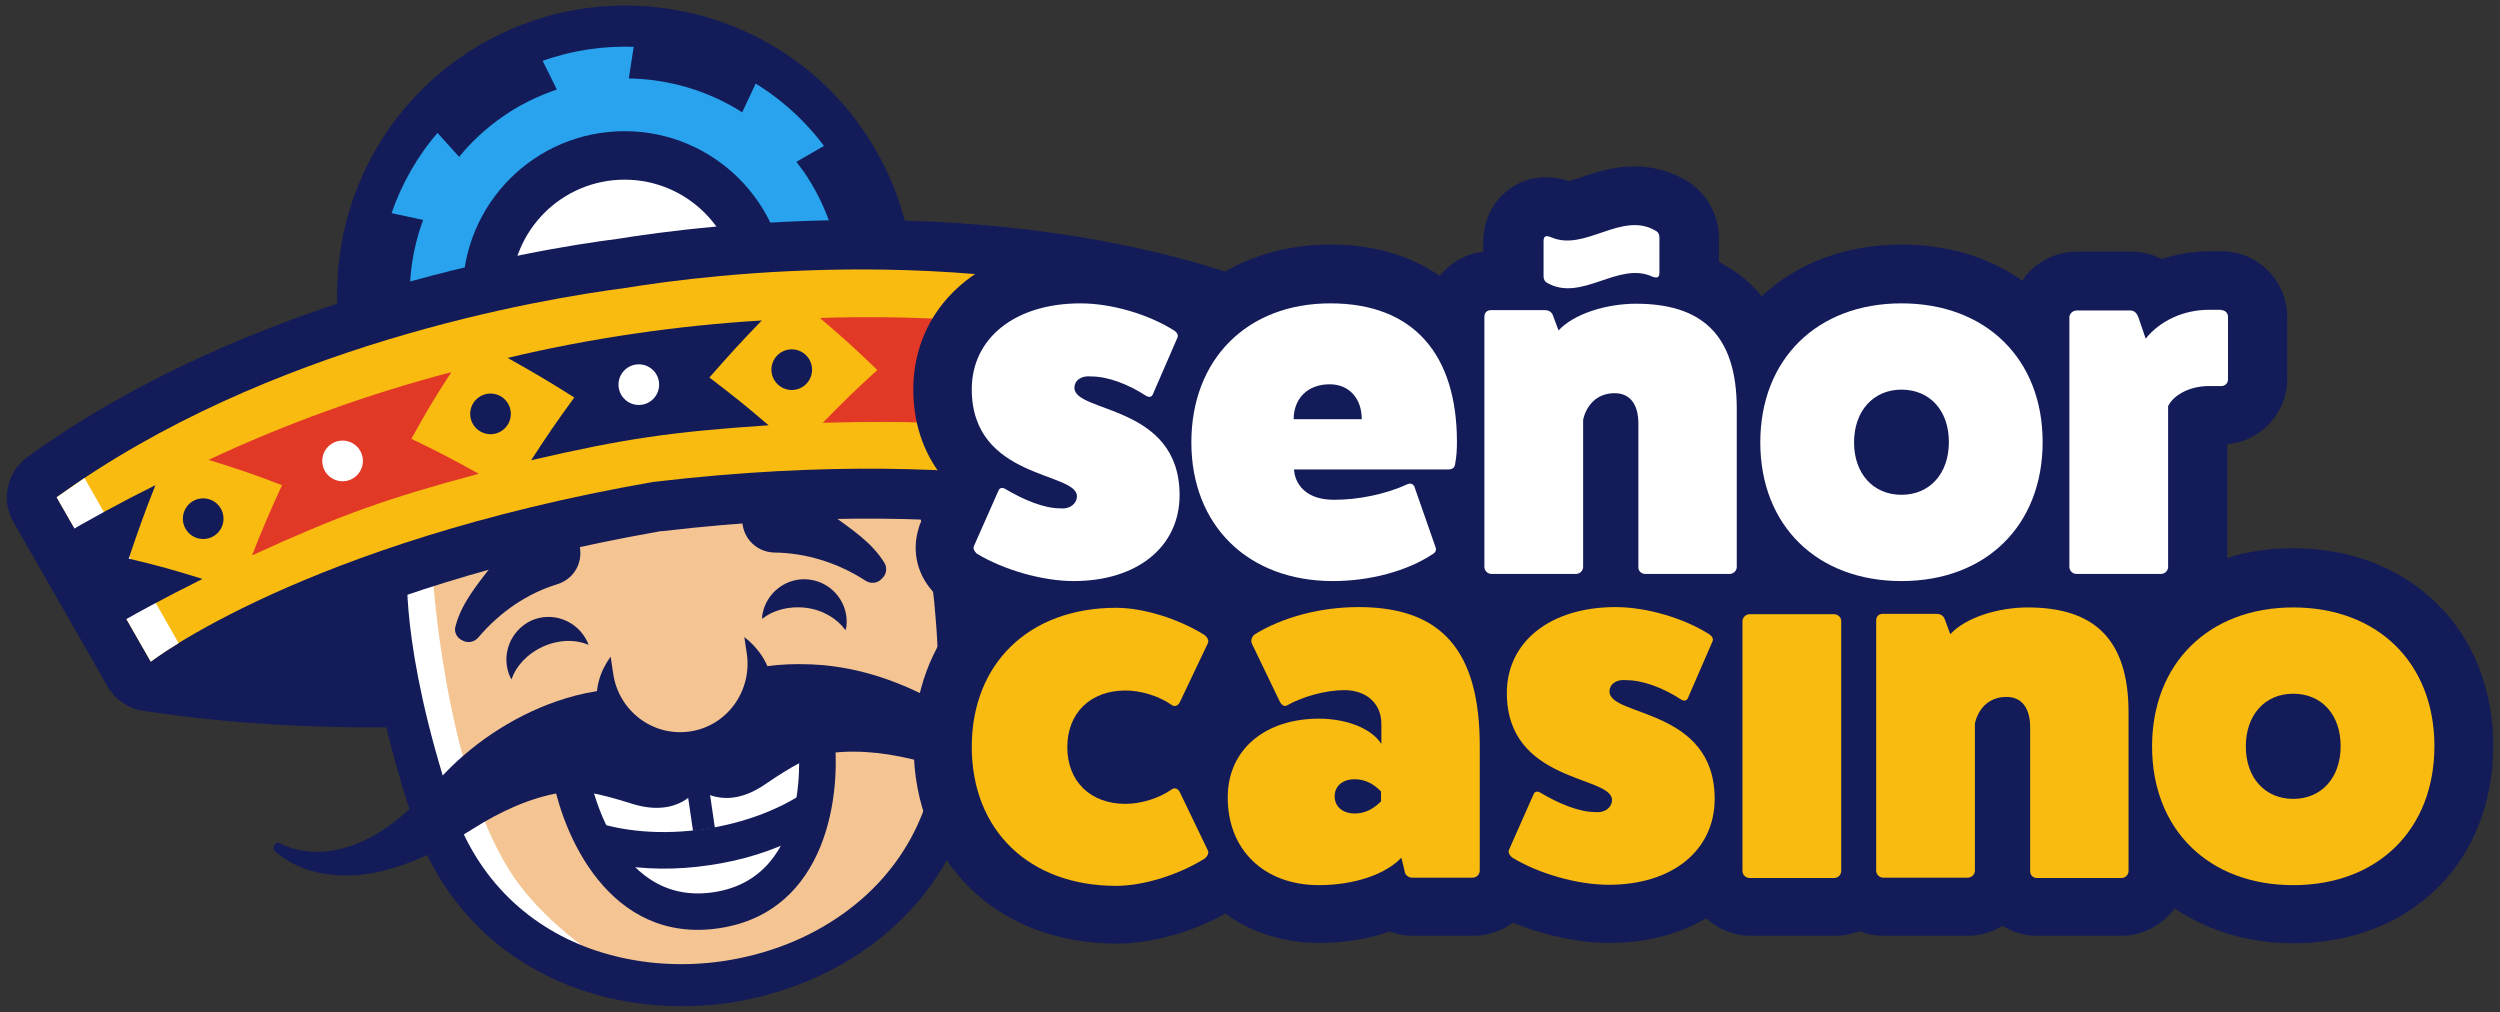
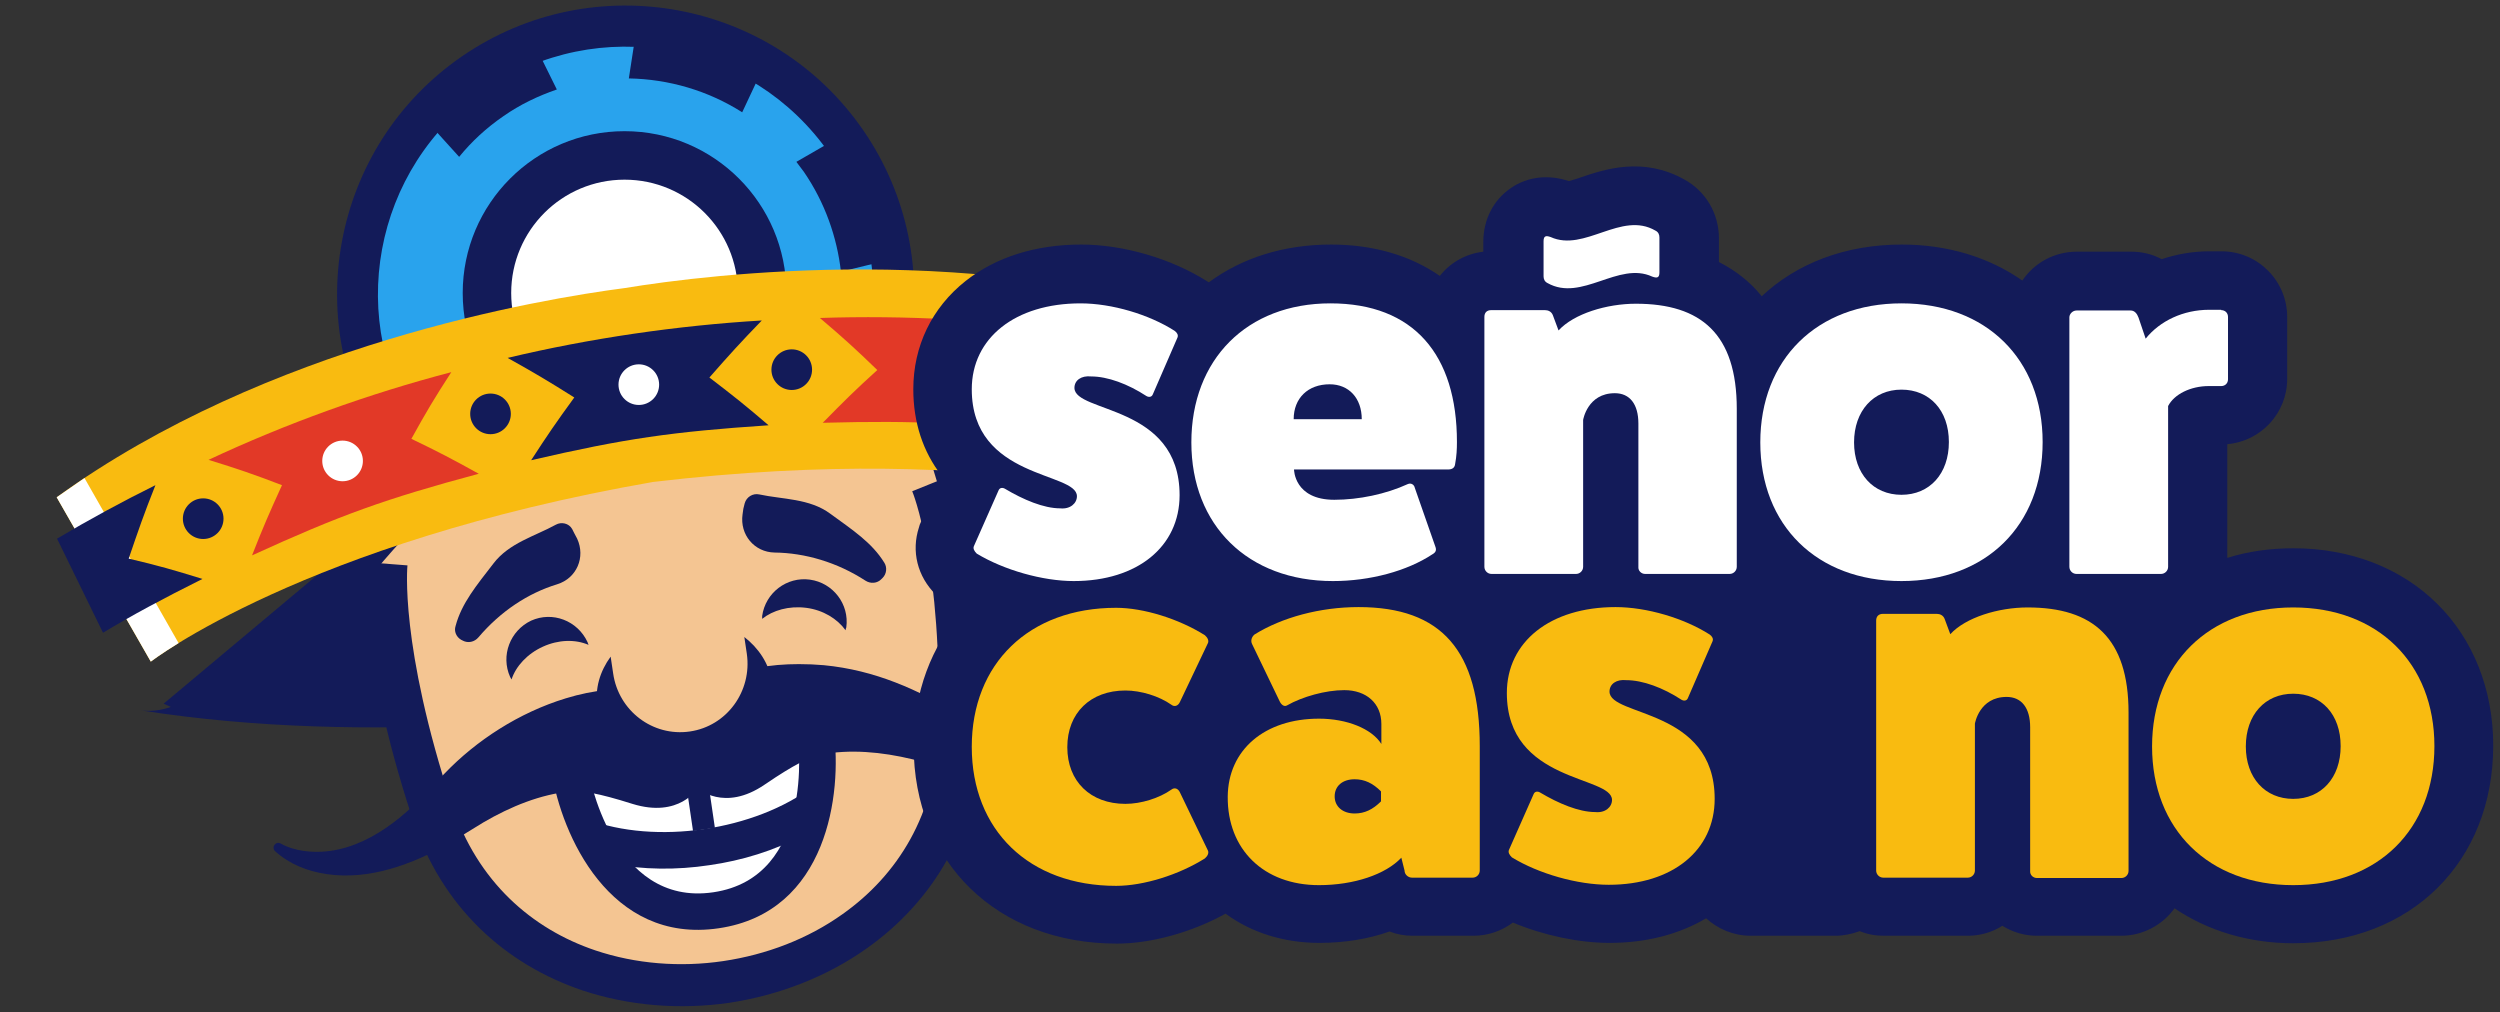
<svg xmlns="http://www.w3.org/2000/svg" version="1.1" id="Layer_1" x="0px" y="0px" viewBox="0 0 701.3 283.9" style="enable-background:new 0 0 701.3 283.9;" xml:space="preserve">
  <rect x="0" y="0" width="701.3" height="283.9" fill="#333333" stroke="none" />
  <style type="text/css">
	.st0{fill:#29A3ED;}
	.st1{fill:#131B59;}
	.st2{fill:#FFFFFF;}
	.st3{fill-rule:evenodd;clip-rule:evenodd;fill:#F4C592;}
	.st4{fill-rule:evenodd;clip-rule:evenodd;fill:#FFFFFF;}
	.st5{fill-rule:evenodd;clip-rule:evenodd;fill:#131B59;}
	.st6{fill:#F4C592;}
	.st7{fill-rule:evenodd;clip-rule:evenodd;fill:#F9BB10;}
	.st8{fill:#E23927;}
	.st9{fill:#F9BB10;}
</style>
  <g id="a">
</g>
  <g id="b">
    <g>
      <circle class="st0" cx="175.2" cy="82.2" r="74.7" />
      <path class="st1" d="M221.4,149.2c-36.8,25.3-87.3,16-112.6-20.8c-25.3-36.8-16-87.3,20.8-112.6c36.8-25.3,87.3-16,112.6,20.8    C267.5,73.4,258.2,123.9,221.4,149.2z M136.1,25.3c-31.6,21.7-39.6,65.1-17.8,96.6s65.1,39.6,96.6,17.8s39.6-65.1,17.8-96.6    S167.7,3.6,136.1,25.3L136.1,25.3z" />
      <circle class="st1" cx="175.2" cy="82.2" r="45.4" />
      <circle class="st2" cx="175.2" cy="82.2" r="31.8" />
      <path class="st1" d="M141.2,32.6c4.7-3.3,9.8-5.7,15-7.5l-8.2-16.6c-6,2.2-11.8,5.2-17.2,9c-5.4,3.7-10.2,8-14.4,12.8L128.8,44    C132.3,39.7,136.4,35.9,141.2,32.6L141.2,32.6z" />
-       <path class="st1" d="M118.7,61.7l-18.1-3.9c-4,12.3-5,25.4-2.7,38.3l18.3-1.3C113.9,83.7,114.8,72.2,118.7,61.7L118.7,61.7z" />
      <path class="st1" d="M125.6,116.9c-0.7-1-1.3-1.9-1.9-2.9l-14.1,11.5c0.3,0.4,0.6,0.9,0.9,1.3c7.3,10.6,16.8,18.9,27.4,24.6    l10.2-14.8C139.4,132.1,131.6,125.5,125.6,116.9L125.6,116.9z" />
      <path class="st1" d="M167.9,142.6l0.2,17.9c12.7,1.2,25.7-0.8,37.9-5.9l-5.2-17C190.3,142.4,178.9,144,167.9,142.6L167.9,142.6z" />
      <path class="st1" d="M217.9,125.8l14,10.9c9.2-9.5,15.6-21,19-33.3l-16.5-6.5C231.8,107.6,226.2,117.7,217.9,125.8L217.9,125.8z" />
      <path class="st1" d="M239,36.4l-15.6,9c0.7,0.9,1.4,1.9,2.1,2.8c5.9,8.6,9.3,18.3,10.4,28l17.3-4.2c-1.6-11.9-5.9-23.7-13.2-34.3    C239.6,37.3,239.3,36.9,239,36.4L239,36.4z" />
      <path class="st1" d="M208.2,31.5l7.7-16.4C204.7,8.3,192,4.5,179.2,3.8L176.4,22C187.6,22.2,198.6,25.4,208.2,31.5z" />
      <path class="st1" d="M331,156.8l1.7-1.5l-66.4-28.6l-82.4,13.1L101.3,151l-55.4,46.4l2,0.9c-2.7,1-5.6,1.3-8.2,1    c64.8,10.2,131.7,1.3,152.7-2c21-2.8,87.8-13.6,146.9-41.9C336.7,156.5,333.9,157,331,156.8L331,156.8z" />
      <path class="st3" d="M106.7,158.4c0,0,4,83.4,38.7,103.6s72.9,15.9,94.1,0.4c21.2-15.5,27.7-46.9,29.4-76.6    c1.6-29.6-7.4-55-7.4-55s-58-4.5-59.5-4.9c-1.5-0.4-61.1,4.2-67.3,5.6S106.6,158.4,106.7,158.4L106.7,158.4L106.7,158.4z" />
-       <path class="st4" d="M107.5,158.2c0,0,4,83.4,38.7,103.6c9.3,5.4,18.9,9,28.3,11.2c-12.2-7.6-24.4-17.4-31.5-28.7    c-18.5-29.3-21.7-83.9-21.7-83.9l-0.1-2.8l-6.5-7.5C110.5,154.6,107.5,158.2,107.5,158.2L107.5,158.2z" />
      <path class="st5" d="M114.3,158.6c0,0.1-2.3,22.2,12.5,67.2c7.1,21.5,22.4,34.8,40.2,40.8c11.3,3.8,23.8,4.8,35.9,3    s23.7-6.2,33.5-13.2c15.4-10.9,26.2-28.1,26.8-50.7c1.3-47.4-7.3-67.9-7.3-67.9l10.9-4.4c0,0.1,9.5,22.9,8.2,72.7    c-0.7,26.6-13.5,46.9-31.8,59.9c-11.4,8.1-24.8,13.2-38.6,15.3c-13.8,2-28.1,0.9-41.3-3.5c-21.2-7.2-39.3-22.9-47.6-48.2    c-15.6-47.3-13-71.9-13-71.9L114.3,158.6L114.3,158.6z" />
      <path class="st1" d="M226.1,170.5c4.8,0.6,8.8,3.1,11.1,6.3c0-0.3,0.1-0.5,0.2-0.8c0.9-6.5-3.7-12.5-10.2-13.4    s-12.5,3.7-13.4,10.2c0,0.3,0,0.5,0,0.8C216.8,171.2,221.3,169.9,226.1,170.5L226.1,170.5z" />
      <path class="st1" d="M152.3,181.4c-4.4,2-7.6,5.5-8.8,9.2c-0.1-0.2-0.3-0.5-0.4-0.7c-2.7-6,0-13,5.9-15.8c6-2.7,13,0,15.8,6    c0.1,0.2,0.2,0.5,0.3,0.8C161.4,179.3,156.7,179.4,152.3,181.4L152.3,181.4z" />
      <path class="st2" d="M158.6,207.8l69.2-8.5c0,0,11.6,47.2-24.2,52.5C167.7,257.1,158.6,207.8,158.6,207.8L158.6,207.8z" />
      <path class="st1" d="M314.2,202.4c-0.6-0.6-1.5-0.5-2,0.1c-12.1,11-30.5,5.5-43.1-2.1c-11.6-6.9-23.5-12.4-38-13.8    c-2.3-0.2-4.6-0.3-7-0.3c-4,0-8,0.3-12,1.1c-3.6,7.2-10.6,12.7-19.2,13.9c-8.6,1.3-16.9-1.9-22.4-7.8c-4,0.4-7.9,1.2-11.8,2.4    c-13.1,4-25.1,11.8-34,21.1c-1.3,1.3-3.9,4-5.1,5.3c-8.7,9.4-20.9,18.3-34.4,16.4c-2.2-0.3-4.6-1-6.5-2.1    c-0.5-0.3-1.2-0.2-1.6,0.3c-0.5,0.5-0.5,1.4,0.1,1.9c4.1,3.7,9.1,5.6,14.4,6.4c12.1,1.8,24.1-2.8,34.5-8.6    c2.8-1.8,6.7-4.2,9.5-5.9c7.7-4.5,16.1-7.9,24.5-8.7c3.2-0.2,7.5,0.4,17.3,3.5c13.2,4.1,18.3-4.4,18.3-4.4c0,0,7.4,6.8,18.8-1    c8.5-5.8,12.5-7.6,15.6-8.4c8.3-1.6,17.2-0.8,25.9,1.3c3.2,0.8,7.6,2,10.8,2.9c6.5,1.4,13.2,2.4,19.9,2c10.5-0.5,21.8-4.6,27.6-14    C314.7,203.5,314.6,202.9,314.2,202.4L314.2,202.4z" />
      <circle class="st6" cx="191.5" cy="191.4" r="22.7" />
      <path class="st1" d="M208.8,178.7l0.7,4.7c1.5,10.5-5.6,20.3-16,21.8c-10.4,1.5-20-5.8-21.5-16.3l-0.7-4.7c-3,4.1-4.5,9-3.7,14.1    c1.7,11.4,14,19.1,27.5,17.1c13.5-2,23.1-12.9,21.4-24.3C215.7,186.1,212.8,181.8,208.8,178.7L208.8,178.7z" />
-       <path class="st1" d="M349.4,78.1c-72.2-25.1-152.8-14.9-176.1-11.1C149.7,70,69.6,83.4,7.7,128.2l0,0c-5.8,4.2-7.5,12.1-3.9,18.3    l26.4,46.1l0,0c4.2,7.3,13.9,9.2,20.6,4.1l0.1,0c0.4-0.3,41.9-31.4,133.9-47.6c0.3-0.1,0.6-0.1,1-0.1c92.8-10.9,141.4,7,141.9,7.1    l0,0c7.9,3.1,16.8-1.6,18.7-9.9l12.1-51.8C360,87.5,356.1,80.4,349.4,78.1L349.4,78.1L349.4,78.1z" />
      <rect x="193.4" y="217.5" transform="matrix(0.989 -0.145 0.145 0.989 -30.621 30.917)" class="st1" width="6.2" height="15.3" />
      <path class="st1" d="M201.6,260.4c-30.7,4.5-44.1-26.5-46.8-43.6l10-1.6c0.3,1.6,6.8,39.3,35.3,35.1s23.9-42.2,23.7-43.8l10.1-1.3    C236.2,222.3,232.3,255.9,201.6,260.4L201.6,260.4z" />
      <path class="st7" d="M344.8,91.3c-69-24-145.8-14.4-169.5-10.5C151.5,83.9,75,96.7,15.9,139.5l26.4,46.1c0,0,42.9-33.3,140.9-50.4    c98.8-11.7,149.5,7.9,149.5,7.9L344.8,91.3L344.8,91.3z" />
      <path class="st1" d="M199,242.7c-9.2,1.4-18.6,1.3-27.4-0.4c-5.7-1.1-9-7.1-6.9-12.5l0,0c19.2,7.3,47.1,3.2,63.5-9.3l0,0    c3.5,4.6,2.1,11.3-3.1,13.9C217.2,238.6,208.2,241.4,199,242.7L199,242.7z" />
      <path class="st2" d="M15.9,139.5l26.4,46.1c0,0,2.6-2,7.8-5.2l-26.4-46.3C21.1,135.9,18.5,137.7,15.9,139.5L15.9,139.5z" />
      <path class="st1" d="M208.3,144.3c-0.8,5.7,3.3,10.6,9,10.7c8.5,0.1,17.5,2.7,25.5,7.9c1.4,0.9,3.3,0.8,4.5-0.5    c0.1-0.1,0.2-0.2,0.3-0.3c1.1-1.1,1.3-2.9,0.5-4.2c-3.5-5.7-8.9-9.2-15.2-13.8c-5.8-4.3-13.4-4-19.9-5.4c-1.8-0.4-3.6,0.7-4.1,2.5    v0C208.6,142.2,208.4,143.2,208.3,144.3L208.3,144.3z" />
      <path class="st1" d="M161.9,151.1c2.4,5.2-0.1,11.1-5.6,12.8c-8.2,2.5-15.9,7.6-22.1,14.9c-1.1,1.3-2.9,1.7-4.4,0.9    c-0.1-0.1-0.2-0.1-0.4-0.2c-1.4-0.8-2.1-2.4-1.6-3.9c1.7-6.4,5.9-11.4,10.6-17.5c4.4-5.8,11.7-7.7,17.5-10.9    c1.6-0.9,3.7-0.4,4.6,1.2l0,0C160.9,149.2,161.4,150.2,161.9,151.1L161.9,151.1z" />
      <path class="st1" d="M36.1,156.7c2.8-8.2,4.2-12.3,7.5-20.6c-9.3,4.6-18.5,9.6-27.6,15l12.9,26.4c8.1-4.9,16.7-9.5,27.9-15.1    C48.7,159.9,44.6,158.7,36.1,156.7L36.1,156.7z" />
      <path class="st8" d="M126.6,104.4c-23,6-46.6,14.5-68.1,24.6c8.4,2.6,12.5,4,20.6,7.1c-3.6,7.9-5.3,11.8-8.4,19.7    c24.7-11.3,37.5-15.9,63.6-22.9c-7.4-4.1-11.2-6.1-18.9-9.8C119.6,115.5,121.8,111.8,126.6,104.4L126.6,104.4z" />
      <path class="st1" d="M142.4,100.4c7.7,4.3,11.4,6.5,18.7,11.1c-5.1,7-7.5,10.5-12.1,17.6c26.3-6.1,39.7-8,66.6-9.8    c-6.4-5.5-9.8-8.2-16.6-13.4c5.7-6.5,8.6-9.7,14.7-16C190.1,91.3,165.4,94.9,142.4,100.4L142.4,100.4z" />
      <path class="st8" d="M230,89.2c6.7,5.7,9.9,8.6,16.1,14.6c-6.4,5.8-9.4,8.8-15.3,14.8c27-0.7,40.6,0,67.5,3.7    c-5.3-6.7-8-9.9-13.7-16.4c6.9-5.2,10.4-7.8,17.7-12.7C278.8,89.7,253.8,88.4,230,89.2L230,89.2z" />
      <path class="st1" d="M318.6,95.8c5.5,6.9,8.1,10.4,13.1,17.5c-7.5,4.4-11.1,6.7-18.2,11.4c11.7,2.1,20.9,3.9,29.6,6.1l4.8-28.9    C338.1,99.4,328.3,97.4,318.6,95.8L318.6,95.8z" />
      <circle class="st1" cx="57" cy="145.5" r="5.7" />
      <circle class="st1" cx="307.7" cy="109.1" r="5.7" />
      <circle class="st1" cx="137.6" cy="116.1" r="5.7" />
      <circle class="st1" cx="222.1" cy="103.7" r="5.7" />
      <circle class="st2" cx="96.1" cy="129.3" r="5.7" />
      <circle class="st2" cx="264.5" cy="104.6" r="5.7" />
      <circle class="st2" cx="179.2" cy="107.9" r="5.7" />
      <path class="st1" d="M683.6,169.3c-10.1-10-24.4-15.5-40.2-15.5c-6.7,0-12.9,0.9-18.6,2.7v-31.9c9.4-0.8,16.8-8.7,16.8-18.3V88.9    c0-10.1-8.2-18.4-18.4-18.4h-3.5c-4.6,0-9.1,0.8-13.3,2.2c-2.6-1.4-5.5-2.1-8.6-2.1h-15.2c-6.4,0-12,3.2-15.3,8.1    c-9.4-6.6-21.1-10.1-33.8-10.1c-15.9,0-29.5,5.3-39.3,14.5c-3.2-4-7.3-7.2-12-9.6v-6.6c0-7-3.7-13.3-9.8-16.6    c-11.5-6.4-22.3-2.8-28.8-0.6c-1,0.4-2.5,0.8-3.5,1.1c-5.7-1.9-11.5-1.3-16.2,1.9c-5,3.4-7.8,8.9-7.8,15.2v2.7    c-5,0.6-9.3,3.1-12.2,6.8c-8.2-5.7-18.6-8.8-30.5-8.8c-13.4,0-25.1,3.8-34.3,10.6l-0.5-0.3c-9.9-6.3-23.4-10.3-35.3-10.3    c-12.7,0-23.9,3.5-32.4,10.2c-9.5,7.5-14.7,18.3-14.7,30.4c0,9.3,2.7,17.5,7.9,24.2l-6.1,13.8l-0.2,0.7c-2.2,6.7-0.5,13.8,4.8,19    l1.4,1.4l1.7,1c1.3,0.8,2.7,1.6,4.2,2.3c-8.6,9.6-13.6,22.6-13.6,37.6c0,32.7,23.4,55.5,57,55.5c9.7,0,21.1-3.2,30.5-8.4    c7.2,5.3,16.3,8.2,26.3,8.2c7.1,0,13.8-1.1,19.7-3.2c2,0.8,4.2,1.2,6.5,1.2h17c4.2,0,8-1.4,11.1-3.7c8.6,3.6,18.5,5.7,27.1,5.7    c10.3,0,19.5-2.4,27.1-6.9c3.3,3,7.7,4.9,12.5,4.9h23.7c2.4,0,4.7-0.5,6.9-1.3c2.1,0.9,4.4,1.3,6.9,1.3H552c3.5,0,6.9-1,9.7-2.8    c2.9,1.8,6.2,2.8,9.7,2.8H595c6.2,0,11.7-3.1,15-7.7c9.3,6.3,20.8,9.8,33.3,9.8c33,0,56.1-22.8,56.1-55.5    C699.4,193.5,693.8,179.3,683.6,169.3L683.6,169.3z" />
      <path class="st2" d="M433,77.5c0,0.8,0.3,1.5,1.1,1.9c9.6,5.4,19.9-6.2,29.4-1.8c1.4,0.5,2,0.3,2-1.2v-9.8c0-0.8-0.3-1.5-1.1-1.9    c-9.6-5.6-19.9,6.1-29.4,1.8c-1.4-0.5-2-0.3-2,1.2V77.5z" />
      <path class="st2" d="M280.1,137.6c0.3-0.8,1.1-0.9,1.8-0.5c5.2,3.1,10.9,5.5,15.5,5.5c2.8,0.3,4.7-1.4,4.7-3.4    c0-6.9-29.5-4.7-29.5-30c0-14.4,12.2-24.1,30.5-24.1c8.8,0,19.2,3.1,26.4,7.7c0.7,0.5,1.1,1.2,0.8,1.9l-6.9,15.9    c-0.3,0.8-1.1,0.9-1.8,0.5c-5.2-3.4-10.9-5.5-15.5-5.5c-2.8-0.3-4.7,1.1-4.7,3.2c0,7.1,29.5,4.6,29.5,30.1    c0,14.4-11.8,24.1-29.7,24.1c-8.7,0-19.6-3.1-27.2-7.7c-0.7-0.7-1.1-1.4-0.8-2.1L280.1,137.6L280.1,137.6z" />
      <path class="st2" d="M402.7,153.5c0.3,0.9,0,1.5-0.9,2c-7.1,4.7-17.5,7.5-27.9,7.5c-23.8,0-39.7-15.6-39.7-38.9s15.6-39,39-39    s35.5,14.4,35.5,38.9c0,2-0.1,4-0.5,6.1c-0.1,1.1-0.8,1.6-2,1.6H363c0,0,0,8.5,11.3,8.5c6.9,0,14.5-1.6,20.6-4.4    c0.9-0.4,1.8,0.1,2,1.1L402.7,153.5L402.7,153.5z M382,117.6c0-5.9-3.6-9.8-9-9.8c-6.1,0-10.1,3.9-10.1,9.8H382L382,117.6z" />
      <path class="st2" d="M573,124c0,23.4-15.9,39-39.6,39c-23.7,0-39.6-15.6-39.6-38.9s15.9-39,39.6-39C557.1,85.1,573,100.7,573,124    L573,124z M520.1,124.1c0,8.8,5.4,14.7,13.3,14.7s13.3-5.9,13.3-14.8s-5.4-14.7-13.3-14.7S520.1,115.3,520.1,124.1z" />
      <path class="st2" d="M623.1,87c1.1,0,1.9,0.8,1.9,1.9v17.5c0,1.1-0.8,1.9-1.9,1.9h-3.5c-5.1,0-9.7,2.3-11.4,5.6V159    c0,1.1-0.9,2-2,2h-23.7c-1.1,0-2-0.9-2-2V89c0-0.9,0.9-1.9,2-1.9h15.2c1.1,0,1.8,0.9,2.2,2l2,5.9c4-5,10.6-8.1,17.8-8.1H623.1    L623.1,87z" />
      <path class="st9" d="M338.8,238.5c0.4,0.7,0,1.6-0.8,2.3c-7.3,4.6-17.2,7.7-24.9,7.7c-24.4,0-40.5-15.6-40.5-39s16.1-39,40.5-39    c7.7,0,17.6,3.1,24.9,7.7c0.8,0.7,1.2,1.6,0.8,2.3l-7.8,16.4c-0.5,1.1-1.5,1.5-2.4,0.8c-3.4-2.4-8.5-4-12.9-4    c-9.8,0-16.3,6.3-16.3,15.9s6.5,15.9,16.3,15.9c4.4,0,9.5-1.6,12.9-4c0.9-0.7,1.9-0.3,2.4,0.8L338.8,238.5L338.8,238.5z" />
      <path class="st9" d="M351.2,180.6c-0.4-0.9-0.1-1.9,0.7-2.6c7.7-4.8,18.4-7.7,29.2-7.7c23.3,0,34,12.2,34,39v34.9c0,1.1-0.9,2-2,2    h-17c-1.1,0-2.1-0.9-2.1-2l-0.9-3.6c-4.4,4.7-13.3,7.7-23.1,7.7c-15.5,0-25.7-10-25.6-24.8c0.1-13.2,10.4-21.9,25.6-21.9    c7.8,0,14.8,2.8,17.5,7.1v-5.6c0-5.8-4.2-9.5-10.4-9.5c-5.2,0-11.7,1.8-16.1,4.3c-0.7,0.4-1.5-0.1-2-1.1L351.2,180.6L351.2,180.6z     M387.4,222c-2.3-2.3-4.6-3.4-7.4-3.4c-3.4,0-5.6,1.9-5.6,4.8s2.3,4.8,5.6,4.8c2.8,0,5.1-1.1,7.4-3.4V222L387.4,222z" />
      <path class="st9" d="M430.2,222.8c0.3-0.8,1.1-0.9,1.8-0.5c5.2,3.1,10.9,5.5,15.5,5.5c2.8,0.3,4.7-1.4,4.7-3.4    c0-6.9-29.5-4.7-29.5-30c0-14.4,12.2-24.1,30.5-24.1c8.7,0,19.2,3.1,26.4,7.7c0.7,0.5,1.1,1.2,0.8,1.9l-6.9,15.9    c-0.3,0.8-1.1,0.9-1.8,0.5c-5.2-3.4-10.9-5.5-15.5-5.5c-2.8-0.3-4.7,1.1-4.7,3.2c0,7.1,29.5,4.6,29.5,30.1    c0,14.4-11.8,24.1-29.7,24.1c-8.8,0-19.7-3.1-27.2-7.7c-0.7-0.7-1.1-1.4-0.8-2.1L430.2,222.8L430.2,222.8z" />
-       <path class="st9" d="M514.5,172.3c1.1,0,2,0.9,2,1.9v70.1c0,1.1-0.9,2-2,2h-23.7c-1.1,0-2-0.9-2-2v-70.1c0-0.9,0.9-1.9,2-1.9    H514.5z" />
      <path class="st9" d="M547.1,177.9c4.3-4.7,13.5-7.5,21.7-7.5c18.3,0,28.3,8.5,28.3,29.5v44.4c0,1.1-0.9,2-2,2h-23.7    c-1.1,0-2-0.9-1.9-2V204c0-5.4-2.4-8.5-6.6-8.5c-7.7,0-8.9,7.5-8.9,7.5v41.2c0,1.1-0.9,2-2,2h-23.7c-1.1,0-2-0.9-2-2v-70.1    c0-1.2,0.7-1.9,1.9-1.9h15.1c0.9,0,1.8,0.4,2.2,1.4L547.1,177.9L547.1,177.9z" />
      <path class="st9" d="M682.9,209.3c0,23.4-15.9,39-39.6,39s-39.6-15.6-39.6-38.9s15.9-39,39.6-39S682.9,186,682.9,209.3z     M630,209.4c0,8.8,5.4,14.7,13.3,14.7s13.3-5.9,13.3-14.8s-5.4-14.7-13.3-14.7S630,200.5,630,209.4z" />
      <path class="st2" d="M437.2,92.7c4.3-4.7,13.5-7.5,21.7-7.5c18.3,0,28.3,8.5,28.3,29.5V159c0,1.1-0.9,2-2,2h-23.7    c-1.1,0-2-0.9-1.9-2v-40.2c0-5.4-2.4-8.5-6.6-8.5c-7.7,0-8.9,7.5-8.9,7.5V159c0,1.1-0.9,2-2,2h-23.7c-1.1,0-2-0.9-2-2V88.9    c0-1.2,0.7-1.9,1.9-1.9h15.1c0.9,0,1.8,0.4,2.2,1.4L437.2,92.7L437.2,92.7z" />
    </g>
  </g>
  <g id="c">
</g>
  <g id="d">
</g>
</svg>